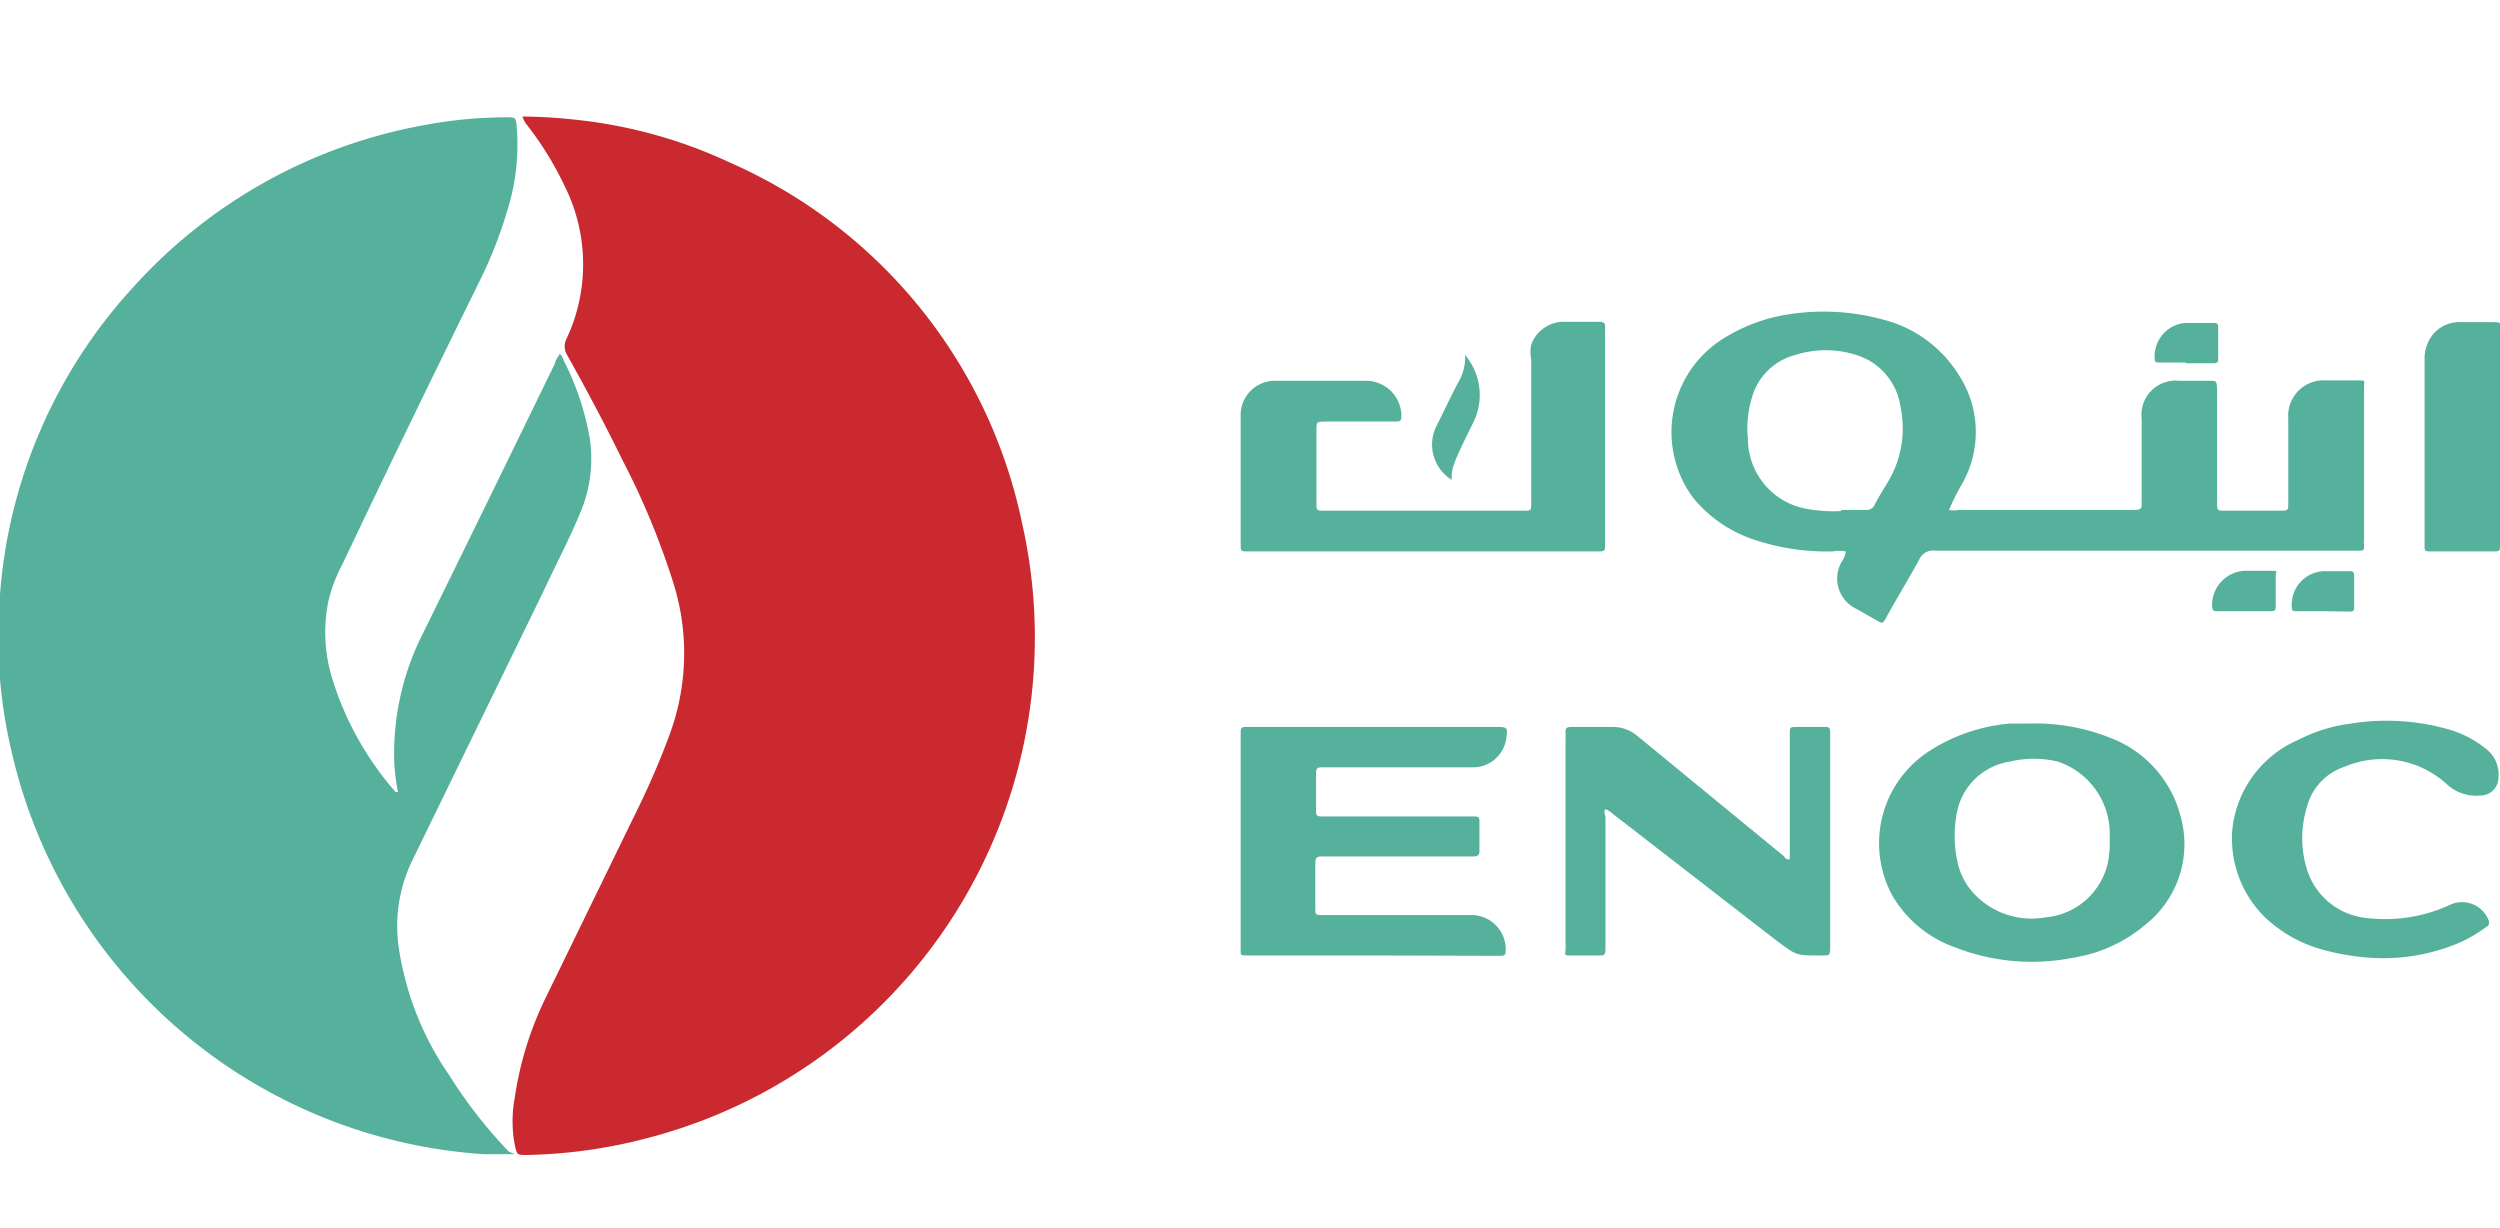
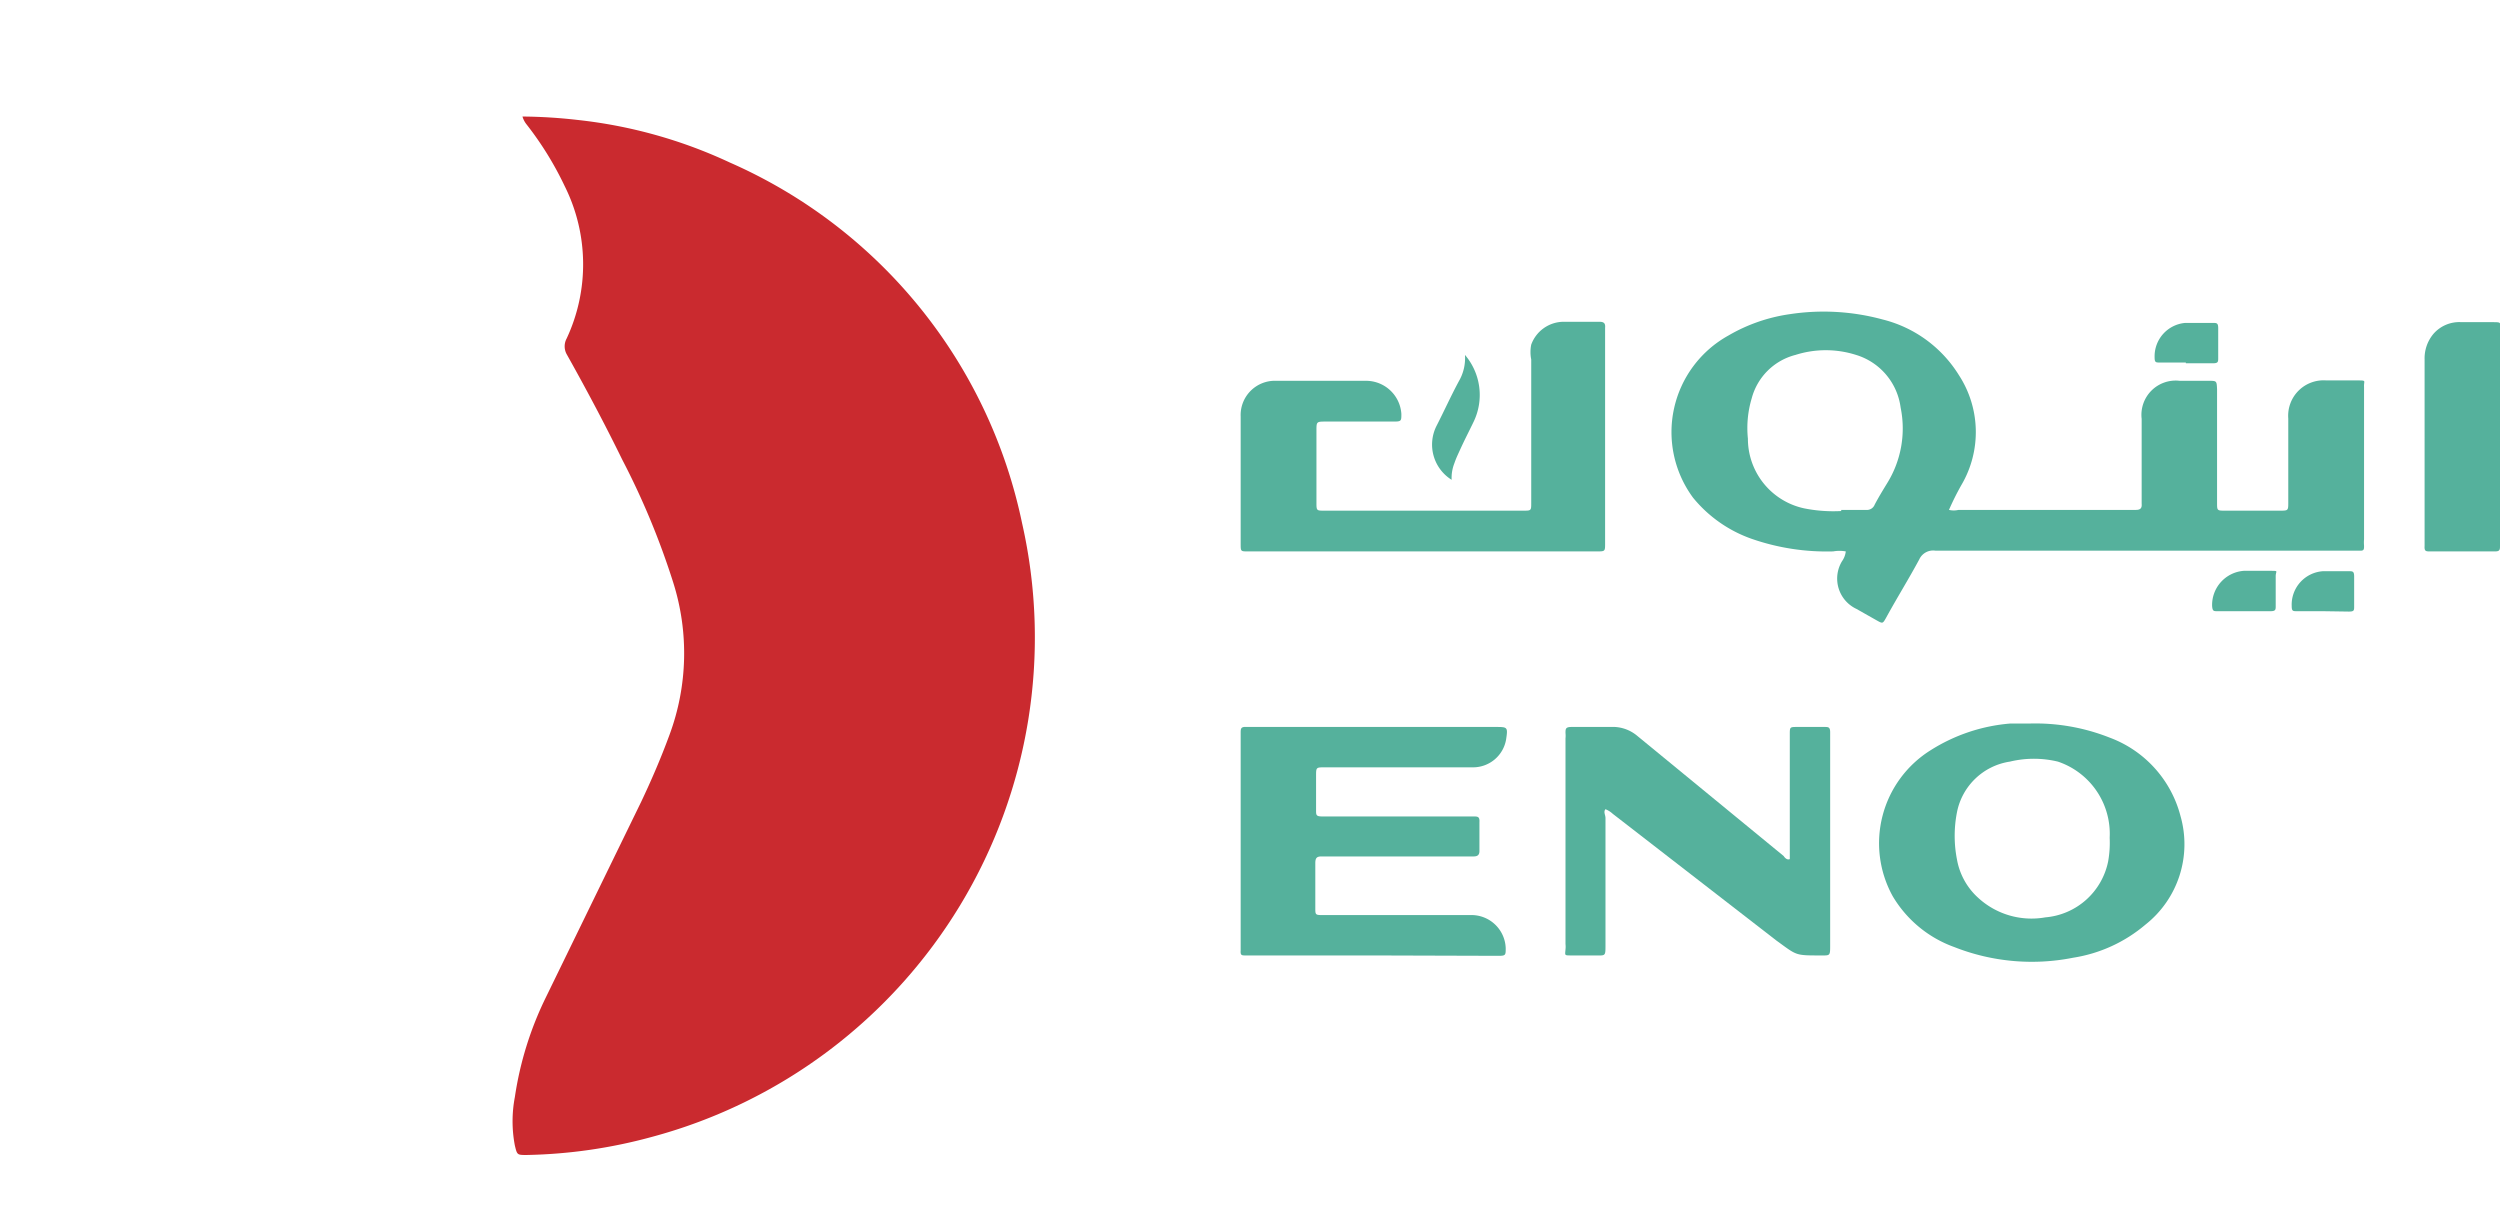
<svg xmlns="http://www.w3.org/2000/svg" id="Layer_1" data-name="Layer 1" viewBox="0 0 65.65 32.24">
  <defs>
    <style>.cls-1{fill:#55b19c;}.cls-2{fill:#ca2a2f;}</style>
  </defs>
  <title>enoc</title>
-   <path class="cls-1" d="M13.52,30.31c-.3,0-.55,0-.8,0A13.64,13.64,0,0,1,.31,19.76a13,13,0,0,1-.32-4A13.4,13.4,0,0,1,3.5,7.54,13.52,13.52,0,0,1,11.06,3.3a11.87,11.87,0,0,1,2.23-.22c.25,0,.26,0,.28.26A5.79,5.79,0,0,1,13.3,5.6a11.37,11.37,0,0,1-.72,1.81C11.37,9.87,10.17,12.33,9,14.8a4.15,4.15,0,0,0-.38,1,4.14,4.14,0,0,0,.12,2.07,8.17,8.17,0,0,0,1.65,2.93l.06,0a5.39,5.39,0,0,1-.1-.89A7,7,0,0,1,11,16.85q1.8-3.66,3.58-7.32c0-.07.07-.15.12-.24a.33.33,0,0,1,.1.17,7.21,7.21,0,0,1,.69,2.07,3.63,3.63,0,0,1-.28,2c-.28.67-.62,1.31-.94,2l-3.45,7.08a3.93,3.93,0,0,0-.35,2.26,7.91,7.91,0,0,0,1.33,3.37,12.36,12.36,0,0,0,1.56,2Z" />
  <path class="cls-2" d="M13.72,3.06a13.6,13.6,0,0,1,1.45.09,12.65,12.65,0,0,1,4,1.12,13.3,13.3,0,0,1,7.67,9.47,13.58,13.58,0,0,1-9.74,16.12,13.38,13.38,0,0,1-3.27.47c-.25,0-.25,0-.31-.25a3.39,3.39,0,0,1,0-1.27,8.89,8.89,0,0,1,.81-2.61l2.51-5.15c.27-.57.52-1.15.74-1.75a6.16,6.16,0,0,0,.1-4,20.18,20.18,0,0,0-1.34-3.23c-.46-.94-.95-1.86-1.46-2.77a.43.43,0,0,1,0-.41,4.6,4.6,0,0,0-.05-4,8.63,8.63,0,0,0-1-1.62A.6.6,0,0,1,13.72,3.06Z" />
  <path class="cls-1" d="M51.18,13.39a.54.54,0,0,0,.25,0h4.66c.12,0,.16-.05.15-.16V11a.9.9,0,0,1,1-1H58c.21,0,.21,0,.22.22,0,.94,0,1.87,0,2.81v.17c0,.21,0,.21.22.21h1.42c.23,0,.23,0,.23-.22,0-.73,0-1.46,0-2.2a.93.93,0,0,1,1-1c.27,0,.53,0,.8,0s.18,0,.19.17v4a1,1,0,0,0,0,.17c0,.1,0,.14-.13.13H50.82a.4.4,0,0,0-.42.23c-.28.52-.58,1-.87,1.53-.09.16-.09.16-.25.07l-.53-.3a.88.88,0,0,1-.38-1.25.55.55,0,0,0,.1-.26.92.92,0,0,0-.33,0A6,6,0,0,1,46,14.15a3.47,3.47,0,0,1-1.54-1.08,2.9,2.9,0,0,1,.93-4.26A4.43,4.43,0,0,1,47,8.25a5.91,5.91,0,0,1,2.44.14,3.29,3.29,0,0,1,2,1.46,2.74,2.74,0,0,1,.07,2.88A7,7,0,0,0,51.18,13.39Zm-2.83,0H49a.22.22,0,0,0,.23-.14c.1-.19.21-.37.32-.55a2.73,2.73,0,0,0,.36-2,1.67,1.67,0,0,0-1.17-1.38,2.62,2.62,0,0,0-1.59,0A1.6,1.6,0,0,0,46,10.46a2.72,2.72,0,0,0-.1,1.06,1.87,1.87,0,0,0,1.48,1.83A3.9,3.9,0,0,0,48.35,13.42Z" />
  <path class="cls-1" d="M37.35,14.48H32.77c-.19,0-.19,0-.19-.2,0-1.11,0-2.23,0-3.34a.9.9,0,0,1,.94-.94h2.37a.93.93,0,0,1,.91.87c0,.18,0,.2-.19.2H34.83c-.26,0-.26,0-.26.24v1.88c0,.22,0,.22.21.22H40c.21,0,.21,0,.21-.21V9.44a1,1,0,0,1,0-.39.91.91,0,0,1,.84-.6H42c.13,0,.16.05.15.16v.12c0,1.82,0,3.64,0,5.47v.07c0,.21,0,.21-.22.21Z" />
  <path class="cls-1" d="M36.07,25.09H32.71c-.1,0-.14,0-.13-.13V19.25c0-.11,0-.17.15-.16h6.54c.32,0,.33,0,.28.33a.88.88,0,0,1-.88.73c-.48,0-1,0-1.44,0H34.79c-.23,0-.23,0-.23.23v.9c0,.12,0,.16.16.16.29,0,.58,0,.87,0h3.1c.11,0,.17,0,.16.15v.76c0,.1-.05.14-.15.14h-4c-.13,0-.16.05-.16.18v1.17c0,.18,0,.19.19.19h3.88a.9.9,0,0,1,.93.87c0,.18,0,.2-.19.2Z" />
  <path class="cls-1" d="M53.3,19a5.3,5.3,0,0,1,2.1.37,3,3,0,0,1,1.86,2.06,2.69,2.69,0,0,1-.92,2.85,3.85,3.85,0,0,1-1.9.87,5.55,5.55,0,0,1-3.12-.28,3.1,3.1,0,0,1-1.62-1.34,2.88,2.88,0,0,1,1-3.83A4.6,4.6,0,0,1,52.79,19ZM55.4,22a2,2,0,0,0-1.36-2,2.69,2.69,0,0,0-1.26,0,1.67,1.67,0,0,0-1.39,1.33,3.23,3.23,0,0,0,0,1.24,1.77,1.77,0,0,0,.55,1,2.07,2.07,0,0,0,1.77.52,1.84,1.84,0,0,0,1.65-1.47A2.8,2.8,0,0,0,55.4,22Z" />
  <path class="cls-1" d="M47,22.56V19.29c0-.2,0-.2.2-.2h.71c.1,0,.15,0,.15.14v5.59c0,.29,0,.27-.26.27-.67,0-.61,0-1.15-.39l-4.3-3.33a.62.62,0,0,0-.19-.12c-.06.07,0,.15,0,.23v3.34c0,.3,0,.27-.28.27s-.41,0-.61,0-.17,0-.16-.16a.66.66,0,0,0,0-.14v-5.4a.71.71,0,0,0,0-.14c0-.11,0-.16.16-.16.38,0,.76,0,1.14,0a1,1,0,0,1,.58.23l3.85,3.16S46.91,22.6,47,22.56Z" />
-   <path class="cls-1" d="M58.62,21.79a2.89,2.89,0,0,1,1.73-2.36A4.17,4.17,0,0,1,61.74,19a5.92,5.92,0,0,1,2.51.14,2.75,2.75,0,0,1,1,.5.85.85,0,0,1,.36.78.47.47,0,0,1-.47.47,1.13,1.13,0,0,1-.89-.3,2.52,2.52,0,0,0-2.67-.46,1.51,1.51,0,0,0-1,1.06,2.78,2.78,0,0,0,0,1.64,1.83,1.83,0,0,0,1.6,1.28,4.07,4.07,0,0,0,2-.28l.18-.08a.75.75,0,0,1,1,.44c0,.09,0,.12-.07.15a3.57,3.57,0,0,1-1.06.55,5.07,5.07,0,0,1-2,.26A6.13,6.13,0,0,1,61,24.94a3.54,3.54,0,0,1-1.55-.88A2.9,2.9,0,0,1,58.62,21.79Z" />
  <path class="cls-1" d="M65.65,11.48v2.85c0,.1,0,.15-.13.15H63.81c-.1,0-.15,0-.14-.14V9.44a1,1,0,0,1,.23-.67.9.9,0,0,1,.74-.31c.26,0,.53,0,.8,0s.21,0,.21.22Z" />
  <path class="cls-1" d="M38.47,9.32a1.62,1.62,0,0,1,.23,1.75c-.11.23-.23.46-.34.7s-.12.26-.17.4a1.05,1.05,0,0,0-.07.43,1.09,1.09,0,0,1-.4-1.41c.2-.39.38-.79.59-1.18a1.2,1.2,0,0,0,.16-.69Z" />
  <path class="cls-1" d="M58.92,16.05h-.69c-.1,0-.13,0-.14-.14a.9.9,0,0,1,.83-.92c.23,0,.47,0,.7,0s.14,0,.14.14v.78c0,.1,0,.14-.14.14Z" />
  <path class="cls-1" d="M61,16.05h-.68c-.11,0-.14,0-.14-.14A.88.88,0,0,1,61,15h.68c.1,0,.14,0,.14.14q0,.39,0,.78c0,.11,0,.14-.14.14Z" />
  <path class="cls-1" d="M57.4,9.52h-.68c-.11,0-.14,0-.14-.14a.88.88,0,0,1,.8-.9h.73c.1,0,.14,0,.14.14V9.4c0,.1,0,.14-.14.14H57.4Z" />
  <path class="cls-1" d="M38.47,9.32l0,0s0,0,0,0Z" />
</svg>